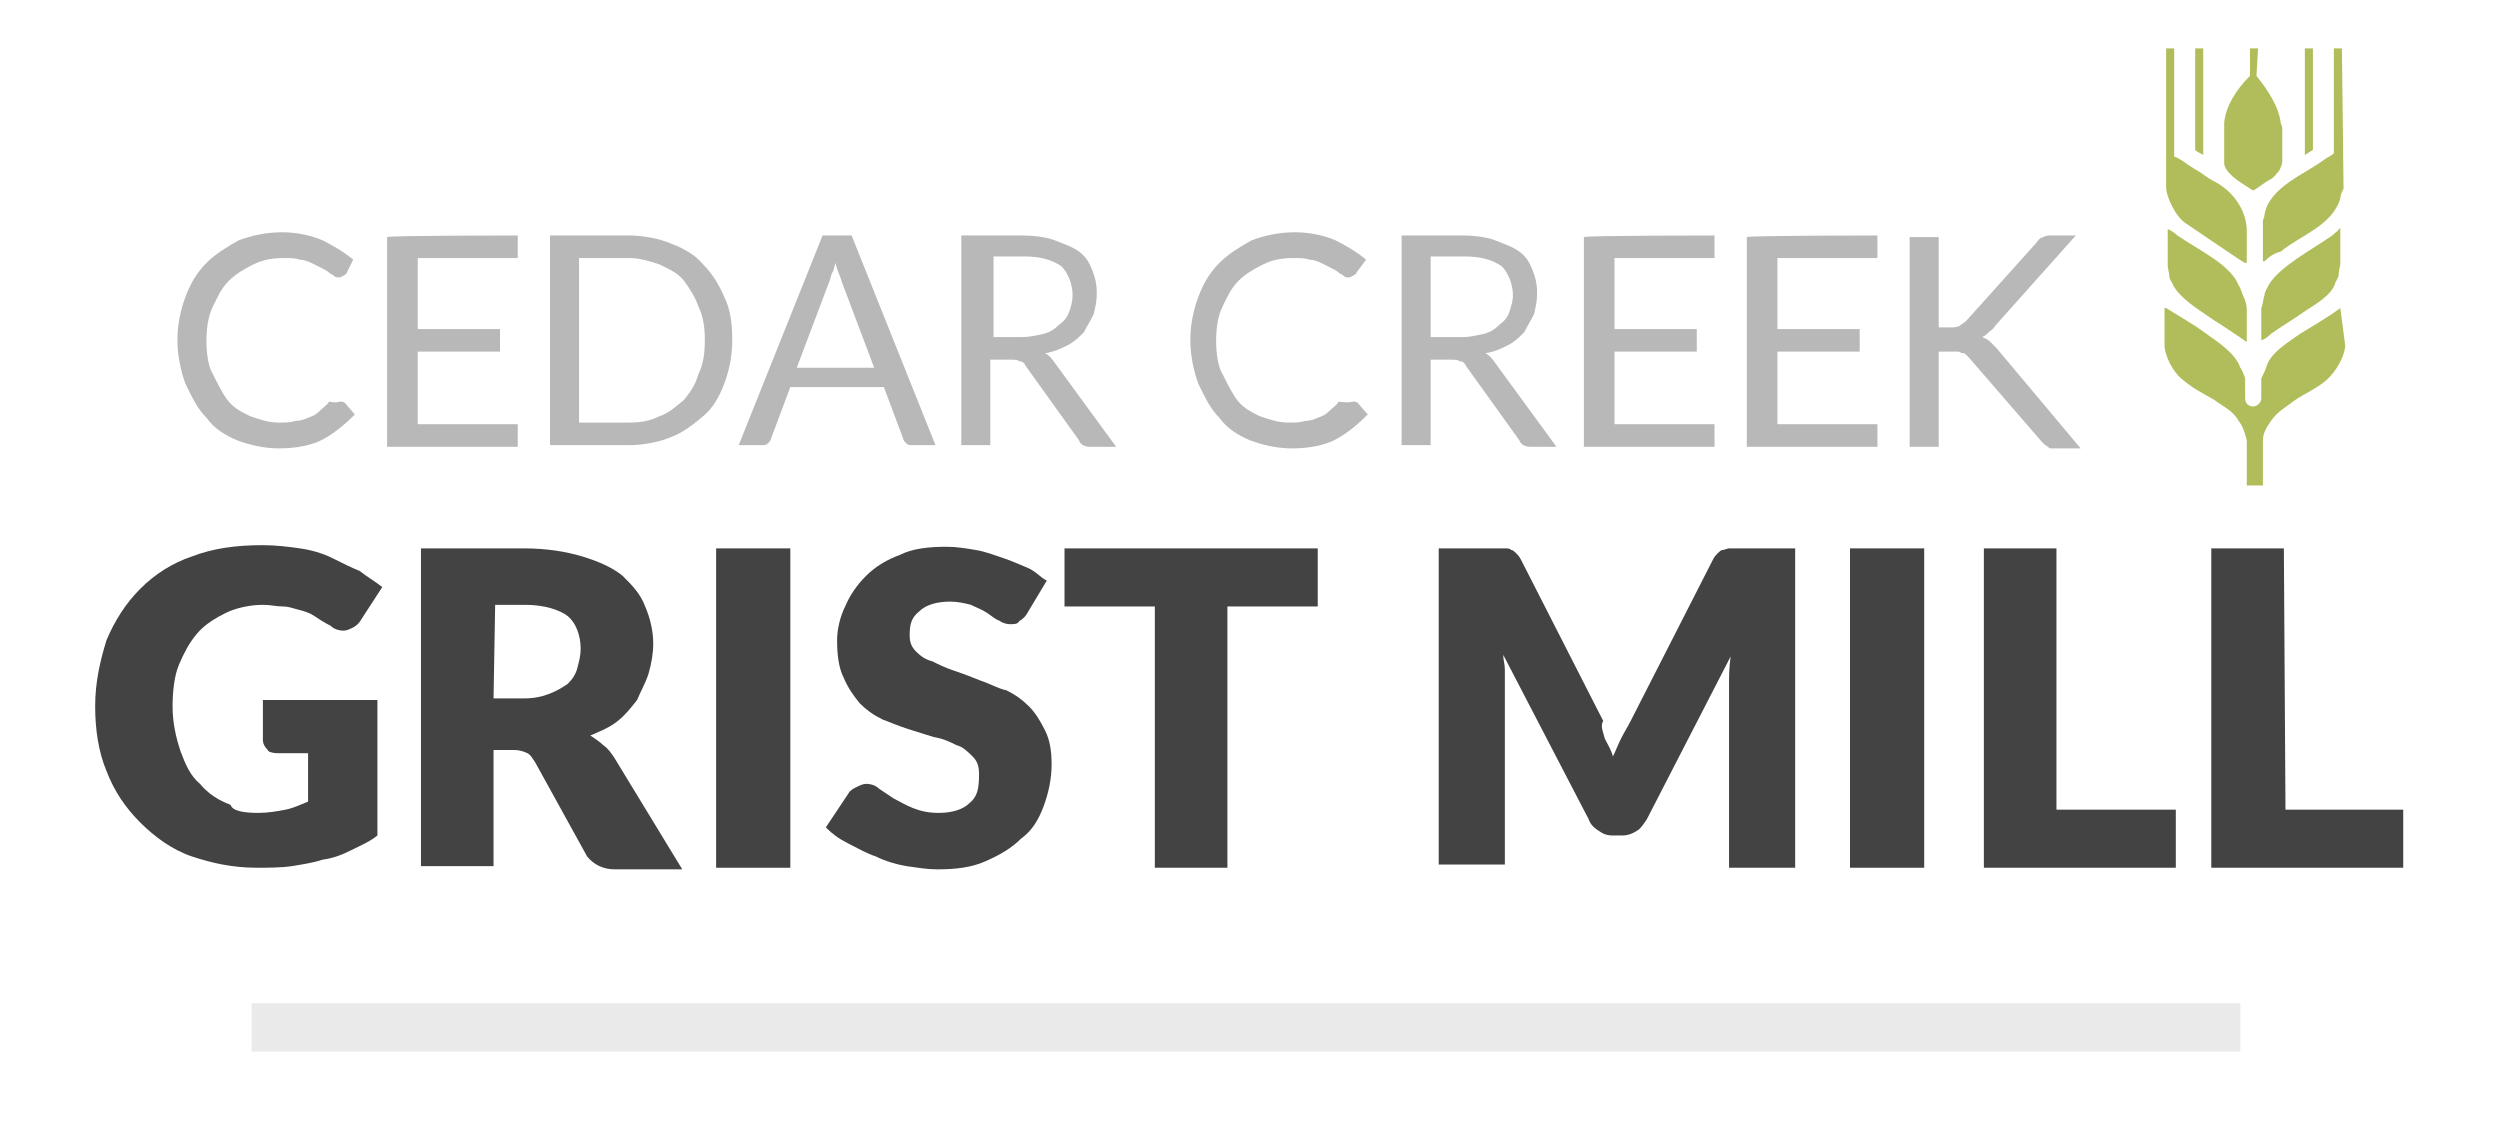
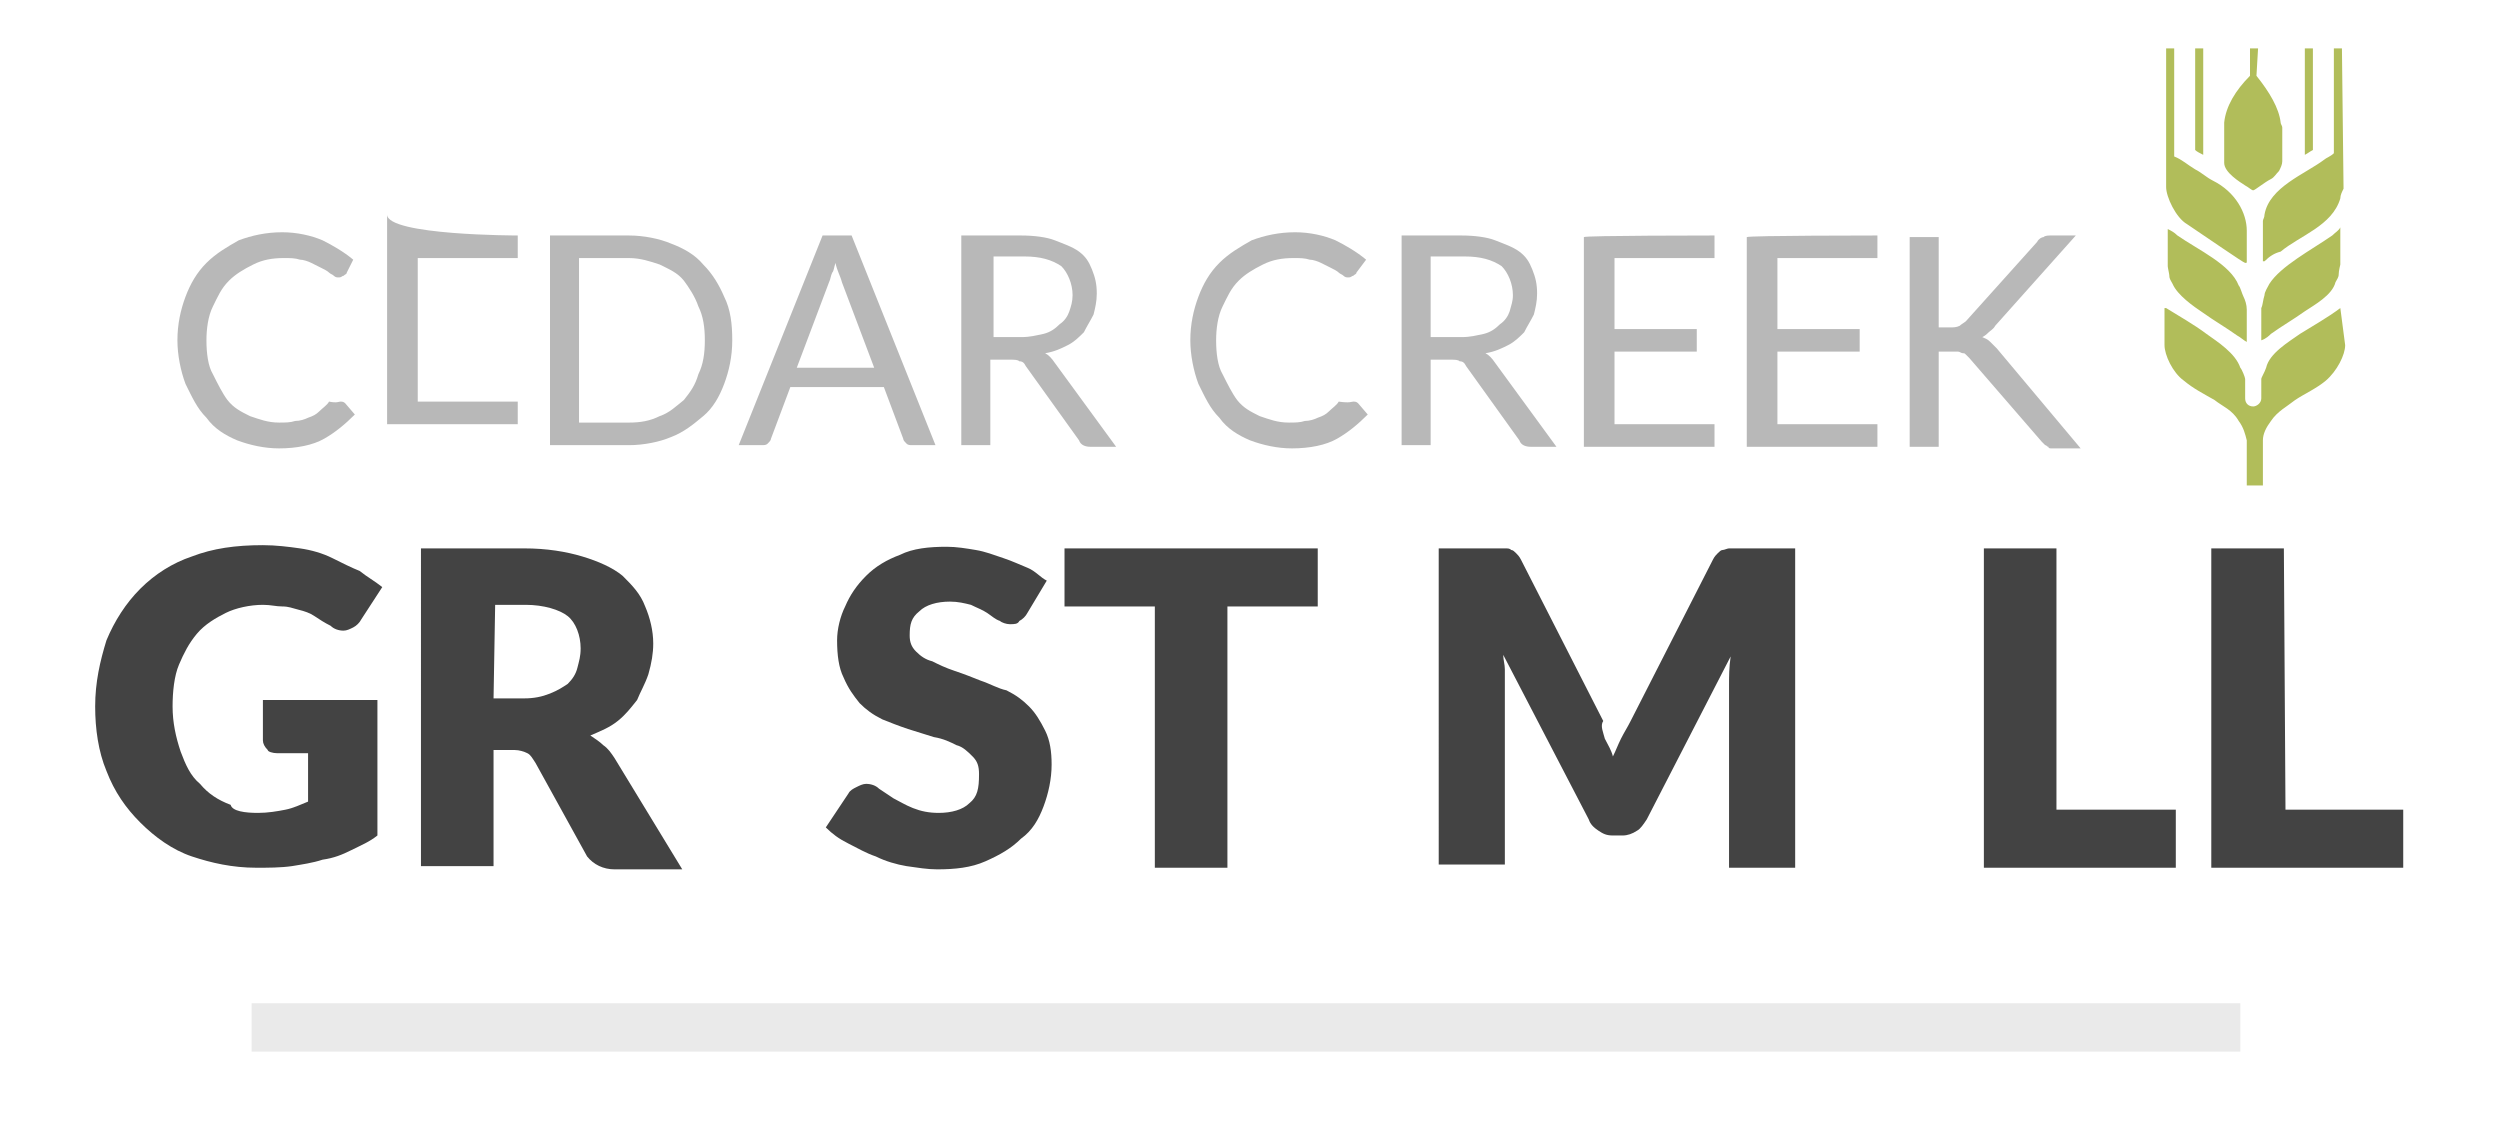
<svg xmlns="http://www.w3.org/2000/svg" version="1.1" id="Layer_1" x="0px" y="0px" viewBox="691.3 157 155 70" enable-background="new 691.3 157 155 70" xml:space="preserve">
  <line fill="none" stroke="#EAEAEA" stroke-width="3" stroke-miterlimit="10" x1="706.9" y1="220.7" x2="830.2" y2="220.7" />
  <g>
    <path fill="#B8B8B8" d="M712.4,181.9c0.1,0,0.2,0,0.3,0.1l0.6,0.7c-0.6,0.6-1.2,1.1-1.9,1.5c-0.7,0.4-1.7,0.6-2.8,0.6   c-0.9,0-1.8-0.2-2.6-0.5c-0.7-0.3-1.4-0.7-1.9-1.4c-0.6-0.6-0.9-1.3-1.3-2.1c-0.3-0.8-0.5-1.8-0.5-2.7c0-1,0.2-1.9,0.5-2.7   c0.3-0.8,0.7-1.5,1.3-2.1c0.6-0.6,1.3-1,2-1.4c0.8-0.3,1.7-0.5,2.7-0.5c0.9,0,1.8,0.2,2.5,0.5c0.6,0.3,1.3,0.7,1.9,1.2l-0.4,0.8   c0,0.1-0.1,0.1-0.2,0.2c-0.1,0-0.1,0.1-0.3,0.1c-0.1,0-0.2,0-0.3-0.1c-0.1-0.1-0.2-0.1-0.3-0.2c-0.1-0.1-0.3-0.2-0.5-0.3   c-0.2-0.1-0.4-0.2-0.6-0.3c-0.2-0.1-0.5-0.2-0.7-0.2c-0.3-0.1-0.6-0.1-1-0.1c-0.7,0-1.3,0.1-1.9,0.4c-0.6,0.3-1.1,0.6-1.5,1   c-0.5,0.5-0.7,1-1,1.6c-0.3,0.6-0.4,1.4-0.4,2.1c0,0.8,0.1,1.6,0.4,2.1c0.3,0.6,0.6,1.2,0.9,1.6c0.4,0.5,0.8,0.7,1.4,1   c0.6,0.2,1.1,0.4,1.8,0.4c0.4,0,0.7,0,1-0.1c0.3,0,0.6-0.1,0.8-0.2c0.3-0.1,0.5-0.2,0.7-0.4c0.2-0.2,0.5-0.4,0.6-0.6   C712.2,182,712.3,181.9,712.4,181.9z" />
-     <path fill="#B8B8B8" d="M723.4,171.6v1.4h-6.2v4.4h5.1v1.4h-5.1v4.5h6.2v1.4h-8.1v-13C715.3,171.6,723.4,171.6,723.4,171.6z" />
+     <path fill="#B8B8B8" d="M723.4,171.6v1.4h-6.2v4.4h5.1h-5.1v4.5h6.2v1.4h-8.1v-13C715.3,171.6,723.4,171.6,723.4,171.6z" />
    <path fill="#B8B8B8" d="M736.7,178.1c0,1-0.2,1.9-0.5,2.7c-0.3,0.8-0.7,1.5-1.3,2s-1.2,1-2,1.3c-0.7,0.3-1.7,0.5-2.6,0.5h-4.9v-13   h4.9c0.9,0,1.9,0.2,2.6,0.5c0.8,0.3,1.5,0.7,2,1.3c0.6,0.6,1,1.3,1.3,2C736.6,176.2,736.7,177.1,736.7,178.1z M735,178.1   c0-0.8-0.1-1.5-0.4-2.1c-0.2-0.6-0.6-1.2-0.9-1.6c-0.4-0.5-0.9-0.7-1.5-1c-0.6-0.2-1.2-0.4-1.9-0.4h-3.1v10.2h3.1   c0.7,0,1.3-0.1,1.9-0.4c0.6-0.2,1-0.6,1.5-1c0.4-0.5,0.7-0.9,0.9-1.6C734.9,179.6,735,178.9,735,178.1z" />
    <path fill="#B8B8B8" d="M749.3,184.6h-1.4c-0.2,0-0.3,0-0.4-0.1c-0.1-0.1-0.2-0.2-0.2-0.3l-1.2-3.2h-5.8l-1.2,3.2   c0,0.1-0.1,0.2-0.2,0.3c-0.1,0.1-0.2,0.1-0.4,0.1h-1.4l5.2-13h1.8L749.3,184.6z M740.7,179.8h4.8l-2-5.3c-0.1-0.4-0.3-0.7-0.4-1.2   c-0.1,0.3-0.1,0.5-0.2,0.6c-0.1,0.2-0.1,0.4-0.2,0.6L740.7,179.8z" />
    <path fill="#B8B8B8" d="M752.7,179.1v5.5h-1.8v-13h3.7c0.8,0,1.6,0.1,2.1,0.3s1.1,0.4,1.5,0.7c0.4,0.3,0.6,0.6,0.8,1.1   s0.3,0.9,0.3,1.5c0,0.5-0.1,0.9-0.2,1.3c-0.2,0.4-0.4,0.7-0.6,1.1c-0.3,0.3-0.6,0.6-1,0.8c-0.4,0.2-0.8,0.4-1.4,0.5   c0.2,0.1,0.4,0.3,0.6,0.6l3.8,5.2h-1.6c-0.3,0-0.6-0.1-0.7-0.4l-3.3-4.6c-0.1-0.2-0.2-0.3-0.4-0.3c-0.1-0.1-0.3-0.1-0.6-0.1h-1.2   V179.1z M752.7,177.9h1.9c0.6,0,0.9-0.1,1.4-0.2c0.4-0.1,0.7-0.3,1-0.6c0.3-0.2,0.5-0.5,0.6-0.8c0.1-0.3,0.2-0.6,0.2-1   c0-0.7-0.3-1.4-0.7-1.8c-0.6-0.4-1.3-0.6-2.3-0.6h-1.9V177.9z" />
    <path fill="#B8B8B8" d="M775.2,181.9c0.1,0,0.2,0,0.3,0.1l0.6,0.7c-0.6,0.6-1.2,1.1-1.9,1.5c-0.7,0.4-1.7,0.6-2.8,0.6   c-0.9,0-1.8-0.2-2.6-0.5c-0.7-0.3-1.4-0.7-1.9-1.4c-0.6-0.6-0.9-1.3-1.3-2.1c-0.3-0.8-0.5-1.8-0.5-2.7c0-1,0.2-1.9,0.5-2.7   c0.3-0.8,0.7-1.5,1.3-2.1c0.6-0.6,1.3-1,2-1.4c0.8-0.3,1.7-0.5,2.7-0.5c0.9,0,1.8,0.2,2.5,0.5c0.6,0.3,1.3,0.7,1.9,1.2l-0.6,0.8   c0,0.1-0.1,0.1-0.2,0.2c-0.1,0-0.1,0.1-0.3,0.1c-0.1,0-0.2,0-0.3-0.1c-0.1-0.1-0.2-0.1-0.3-0.2s-0.3-0.2-0.5-0.3s-0.4-0.2-0.6-0.3   s-0.5-0.2-0.7-0.2c-0.3-0.1-0.6-0.1-1-0.1c-0.7,0-1.3,0.1-1.9,0.4c-0.6,0.3-1.1,0.6-1.5,1c-0.5,0.5-0.7,1-1,1.6   c-0.3,0.6-0.4,1.4-0.4,2.1c0,0.8,0.1,1.6,0.4,2.1c0.3,0.6,0.6,1.2,0.9,1.6c0.4,0.5,0.8,0.7,1.4,1c0.6,0.2,1.1,0.4,1.8,0.4   c0.4,0,0.7,0,1-0.1c0.3,0,0.6-0.1,0.8-0.2c0.3-0.1,0.5-0.2,0.7-0.4c0.2-0.2,0.5-0.4,0.6-0.6C775,182,775.1,181.9,775.2,181.9z" />
    <path fill="#B8B8B8" d="M780,179.1v5.5h-1.8v-13h3.7c0.8,0,1.6,0.1,2.1,0.3s1.1,0.4,1.5,0.7c0.4,0.3,0.6,0.6,0.8,1.1   s0.3,0.9,0.3,1.5c0,0.5-0.1,0.9-0.2,1.3c-0.2,0.4-0.4,0.7-0.6,1.1c-0.3,0.3-0.6,0.6-1,0.8c-0.4,0.2-0.8,0.4-1.4,0.5   c0.2,0.1,0.4,0.3,0.6,0.6l3.8,5.2h-1.6c-0.3,0-0.6-0.1-0.7-0.4l-3.3-4.6c-0.1-0.2-0.2-0.3-0.4-0.3c-0.1-0.1-0.3-0.1-0.6-0.1H780   V179.1z M780,177.9h1.9c0.6,0,0.9-0.1,1.4-0.2c0.4-0.1,0.7-0.3,1-0.6c0.3-0.2,0.5-0.5,0.6-0.8c0.1-0.4,0.2-0.6,0.2-1   c0-0.7-0.3-1.4-0.7-1.8c-0.6-0.4-1.3-0.6-2.3-0.6H780V177.9L780,177.9z" />
    <path fill="#B8B8B8" d="M797.6,171.6v1.4h-6.2v4.4h5.1v1.4h-5.1v4.5h6.2v1.4h-8.1v-13C789.5,171.6,797.6,171.6,797.6,171.6z" />
    <path fill="#B8B8B8" d="M807.7,171.6v1.4h-6.2v4.4h5.1v1.4h-5.1v4.5h6.2v1.4h-8.1v-13C799.7,171.6,807.7,171.6,807.7,171.6z" />
    <path fill="#B8B8B8" d="M811.6,177.3h0.6c0.2,0,0.4,0,0.6-0.1c0.1-0.1,0.3-0.2,0.4-0.3l4.4-4.9c0.1-0.2,0.3-0.3,0.4-0.3   c0.1-0.1,0.3-0.1,0.5-0.1h1.5l-5,5.6c-0.1,0.2-0.3,0.3-0.4,0.4c-0.1,0.1-0.2,0.2-0.4,0.3c0.2,0.1,0.3,0.1,0.5,0.3   c0.1,0.1,0.3,0.3,0.4,0.4l5.2,6.2h-1.5c-0.1,0-0.2,0-0.3,0s-0.2,0-0.2-0.1c-0.1,0-0.1-0.1-0.2-0.1c-0.1-0.1-0.1-0.1-0.2-0.2   l-4.5-5.2c-0.1-0.1-0.1-0.1-0.2-0.2c-0.1-0.1-0.1-0.1-0.2-0.1s-0.2-0.1-0.3-0.1c-0.1,0-0.2,0-0.4,0h-0.8v5.9h-1.8v-13h1.8v5.6   H811.6z" />
  </g>
  <g>
    <path fill="#434343" d="M707.3,207.4c0.6,0,1.2-0.1,1.7-0.2s0.9-0.3,1.4-0.5v-3h-1.9c-0.3,0-0.6-0.1-0.6-0.2   c-0.2-0.2-0.3-0.4-0.3-0.6v-2.5h7.1v8.4c-0.5,0.4-1,0.6-1.6,0.9s-1.1,0.5-1.8,0.6c-0.6,0.2-1.3,0.3-1.9,0.4   c-0.7,0.1-1.5,0.1-2.2,0.1c-1.5,0-2.8-0.3-4-0.7s-2.3-1.2-3.2-2.1c-0.9-0.9-1.6-1.9-2.1-3.2c-0.5-1.2-0.7-2.6-0.7-4   c0-1.5,0.3-2.8,0.7-4.1c0.5-1.2,1.2-2.3,2.1-3.2c0.9-0.9,2-1.6,3.2-2c1.3-0.5,2.7-0.7,4.4-0.7c0.8,0,1.6,0.1,2.3,0.2   c0.7,0.1,1.4,0.3,2,0.6s1.2,0.6,1.7,0.8c0.5,0.4,0.9,0.6,1.4,1l-1.3,2c-0.1,0.2-0.3,0.4-0.5,0.5c-0.2,0.1-0.4,0.2-0.6,0.2   c-0.3,0-0.6-0.1-0.8-0.3c-0.4-0.2-0.7-0.4-1-0.6c-0.3-0.2-0.6-0.3-1-0.4c-0.4-0.1-0.6-0.2-1-0.2s-0.7-0.1-1.2-0.1   c-0.8,0-1.7,0.2-2.3,0.5s-1.3,0.7-1.8,1.3c-0.5,0.6-0.8,1.2-1.1,1.9c-0.3,0.7-0.4,1.7-0.4,2.6c0,1,0.2,1.9,0.5,2.8   c0.3,0.8,0.6,1.5,1.2,2c0.5,0.6,1.1,1,1.9,1.3C705.7,207.3,706.5,207.4,707.3,207.4z" />
    <path fill="#434343" d="M721.9,203.4v7.3h-4.5V191h6.4c1.4,0,2.6,0.2,3.6,0.5c1,0.3,1.9,0.7,2.5,1.2c0.6,0.6,1.1,1.1,1.4,1.9   c0.3,0.7,0.5,1.5,0.5,2.3c0,0.6-0.1,1.2-0.3,1.9c-0.2,0.6-0.5,1.1-0.7,1.6c-0.4,0.5-0.7,0.9-1.2,1.3c-0.5,0.4-1,0.6-1.7,0.9   c0.3,0.2,0.6,0.4,0.8,0.6c0.3,0.2,0.5,0.5,0.7,0.8l4.2,6.9h-4.2c-0.7,0-1.3-0.3-1.7-0.8l-3.2-5.8c-0.2-0.3-0.3-0.5-0.5-0.6   c-0.2-0.1-0.5-0.2-0.8-0.2H721.9z M721.9,200.3h1.9c0.6,0,1.1-0.1,1.6-0.3c0.5-0.2,0.8-0.4,1.1-0.6c0.3-0.3,0.5-0.6,0.6-1   c0.1-0.4,0.2-0.7,0.2-1.2c0-0.8-0.3-1.6-0.8-2s-1.5-0.7-2.6-0.7H722L721.9,200.3L721.9,200.3z" />
-     <path fill="#434343" d="M740.3,210.8h-4.6V191h4.6V210.8z" />
    <path fill="#434343" d="M755,195c-0.1,0.2-0.3,0.4-0.5,0.5c-0.1,0.2-0.3,0.2-0.6,0.2c-0.2,0-0.5-0.1-0.6-0.2   c-0.3-0.1-0.5-0.3-0.8-0.5c-0.3-0.2-0.6-0.3-1-0.5c-0.4-0.1-0.8-0.2-1.3-0.2c-0.8,0-1.5,0.2-1.9,0.6c-0.5,0.4-0.6,0.8-0.6,1.5   c0,0.4,0.1,0.7,0.4,1c0.3,0.3,0.6,0.5,1,0.6c0.4,0.2,0.8,0.4,1.4,0.6s1.1,0.4,1.6,0.6c0.6,0.2,1.1,0.5,1.6,0.6c0.6,0.3,1,0.6,1.4,1   c0.4,0.4,0.7,0.9,1,1.5c0.3,0.6,0.4,1.3,0.4,2.1c0,0.9-0.2,1.8-0.5,2.6c-0.3,0.8-0.7,1.5-1.4,2c-0.6,0.6-1.3,1-2.2,1.4   c-0.9,0.4-1.9,0.5-3,0.5c-0.6,0-1.2-0.1-1.9-0.2c-0.6-0.1-1.3-0.3-1.9-0.6c-0.6-0.2-1.1-0.5-1.7-0.8c-0.6-0.3-1-0.6-1.4-1l1.4-2.1   c0.1-0.2,0.3-0.3,0.5-0.4c0.2-0.1,0.4-0.2,0.6-0.2c0.3,0,0.6,0.1,0.8,0.3c0.3,0.2,0.6,0.4,0.9,0.6c0.4,0.2,0.7,0.4,1.2,0.6   c0.5,0.2,1,0.3,1.6,0.3c0.8,0,1.5-0.2,1.9-0.6c0.5-0.4,0.6-0.9,0.6-1.8c0-0.5-0.1-0.8-0.4-1.1c-0.3-0.3-0.6-0.6-1-0.7   c-0.4-0.2-0.8-0.4-1.4-0.5c-0.6-0.2-1-0.3-1.6-0.5c-0.6-0.2-1.1-0.4-1.6-0.6c-0.6-0.3-1-0.6-1.4-1c-0.4-0.5-0.7-0.9-1-1.6   c-0.3-0.6-0.4-1.4-0.4-2.3c0-0.7,0.2-1.5,0.5-2.1c0.3-0.7,0.7-1.3,1.3-1.9s1.3-1,2.1-1.3c0.8-0.4,1.8-0.5,2.9-0.5   c0.6,0,1.2,0.1,1.8,0.2c0.6,0.1,1.1,0.3,1.7,0.5c0.6,0.2,1,0.4,1.5,0.6s0.8,0.6,1.2,0.8L755,195z" />
    <path fill="#434343" d="M773,191v3.6h-5.6v16.2h-4.5v-16.2h-5.6V191H773z" />
    <path fill="#434343" d="M790.8,202.8c0.2,0.4,0.4,0.7,0.5,1.1c0.2-0.4,0.3-0.7,0.5-1.1c0.2-0.4,0.4-0.7,0.6-1.1l5.1-10   c0.1-0.2,0.2-0.3,0.3-0.4c0.1-0.1,0.2-0.2,0.3-0.2s0.3-0.1,0.4-0.1c0.2,0,0.3,0,0.6,0h3.5v19.8h-4.1v-11.3c0-0.6,0-1.1,0.1-1.8   l-5.2,10.1c-0.2,0.3-0.4,0.6-0.6,0.7c-0.3,0.2-0.6,0.3-0.9,0.3h-0.6c-0.4,0-0.6-0.1-0.9-0.3s-0.5-0.4-0.6-0.7l-5.3-10.2   c0,0.3,0.1,0.6,0.1,0.9s0,0.6,0,0.8v11.3h-4.1V191h3.5c0.2,0,0.4,0,0.6,0c0.2,0,0.3,0,0.4,0.1c0.1,0,0.2,0.1,0.3,0.2   c0.1,0.1,0.2,0.2,0.3,0.4l5.1,10C790.5,202,790.7,202.4,790.8,202.8z" />
-     <path fill="#434343" d="M810.6,210.8H806V191h4.6V210.8z" />
    <path fill="#434343" d="M818.9,207.2h7.3v3.6h-11.9V191h4.5V207.2L818.9,207.2z" />
    <path fill="#434343" d="M833,207.2h7.3v3.6h-11.9V191h4.5L833,207.2L833,207.2z" />
  </g>
  <path fill="#B1BD5A" d="M836.4,176.1c-0.8,0.6-1.7,1.1-2.5,1.6c-0.7,0.5-1.9,1.2-2.1,2.1c-0.1,0.3-0.3,0.6-0.3,0.7v1.2  c0,0.3-0.3,0.5-0.5,0.5l0,0l0,0c-0.3,0-0.5-0.2-0.5-0.5v-1.2c0-0.1-0.2-0.6-0.3-0.7c-0.3-0.9-1.4-1.6-2.1-2.1  c-0.8-0.6-1.7-1.1-2.5-1.6h-0.1v2.3c0,0.6,0.5,1.7,1.2,2.2c0.6,0.5,1.2,0.8,1.9,1.2c0.5,0.4,1.1,0.6,1.5,1.3  c0.3,0.4,0.4,0.8,0.5,1.2v2.8h0.5h0.5v-2.8c0-0.4,0.2-0.8,0.5-1.2c0.4-0.6,1-0.9,1.5-1.3c0.6-0.4,1.3-0.7,1.9-1.2  c0.7-0.6,1.2-1.6,1.2-2.2L836.4,176.1L836.4,176.1L836.4,176.1L836.4,176.1L836.4,176.1z M826.3,171.6c-0.2-0.2-0.4-0.3-0.6-0.4v2.3  c0,0.1,0.1,0.5,0.1,0.6c0,0.2,0.1,0.3,0.2,0.5c0.3,0.7,1.3,1.4,1.9,1.8c0.7,0.5,1.4,0.9,2.1,1.4c0.2,0.1,0.4,0.3,0.6,0.4v-2  c0-0.3-0.1-0.6-0.2-0.8s-0.2-0.6-0.3-0.7C829.6,173.4,827.6,172.5,826.3,171.6z M835.9,171.6c-1.3,0.9-3.2,1.9-3.9,3  c-0.1,0.2-0.3,0.5-0.3,0.7c-0.1,0.3-0.1,0.6-0.2,0.8v2c0.3-0.1,0.5-0.3,0.6-0.4c0.7-0.5,1.4-0.9,2.1-1.4c0.6-0.4,1.7-1,1.9-1.8  c0.1-0.2,0.2-0.3,0.2-0.5c0-0.2,0.1-0.6,0.1-0.6v-2.3C836.3,171.3,836.1,171.4,835.9,171.6z M836.5,160h-0.5v6.5  c-0.2,0.2-0.5,0.3-0.6,0.4c-1.2,0.9-3.4,1.7-3.7,3.4c0,0.2-0.1,0.3-0.1,0.4v2.5h0.1c0.3-0.3,0.6-0.5,1-0.6c1.2-1,3.2-1.6,3.7-3.3  c0-0.2,0.1-0.4,0.2-0.6L836.5,160L836.5,160z M834.7,160h-0.5v6.6c0.2-0.1,0.3-0.2,0.5-0.3V160z M831.3,160h-0.5v1.7  c-0.9,0.9-1.5,1.9-1.6,2.9v2.5c0,0.6,1,1.2,1.3,1.4c0.2,0.1,0.4,0.3,0.5,0.3s0.7-0.5,1.1-0.7c0.2-0.1,0.3-0.3,0.5-0.5  c0.1-0.2,0.2-0.4,0.2-0.6v-2.1c0-0.1-0.1-0.2-0.1-0.3c-0.1-0.9-0.7-1.9-1.5-2.9L831.3,160L831.3,160z M827.9,160h-0.5v6.3  c0.1,0.1,0.3,0.2,0.5,0.3V160z M826.1,160h-0.5v8.6c0,0.6,0.6,1.9,1.3,2.3c1.2,0.8,3.5,2.4,3.6,2.4s0.1,0,0.1-0.1v-1.9  c0-1.1-0.7-2.4-2.1-3.1c-0.4-0.2-0.7-0.5-1.1-0.7c-0.5-0.3-0.8-0.6-1.3-0.8V160L826.1,160z" />
</svg>